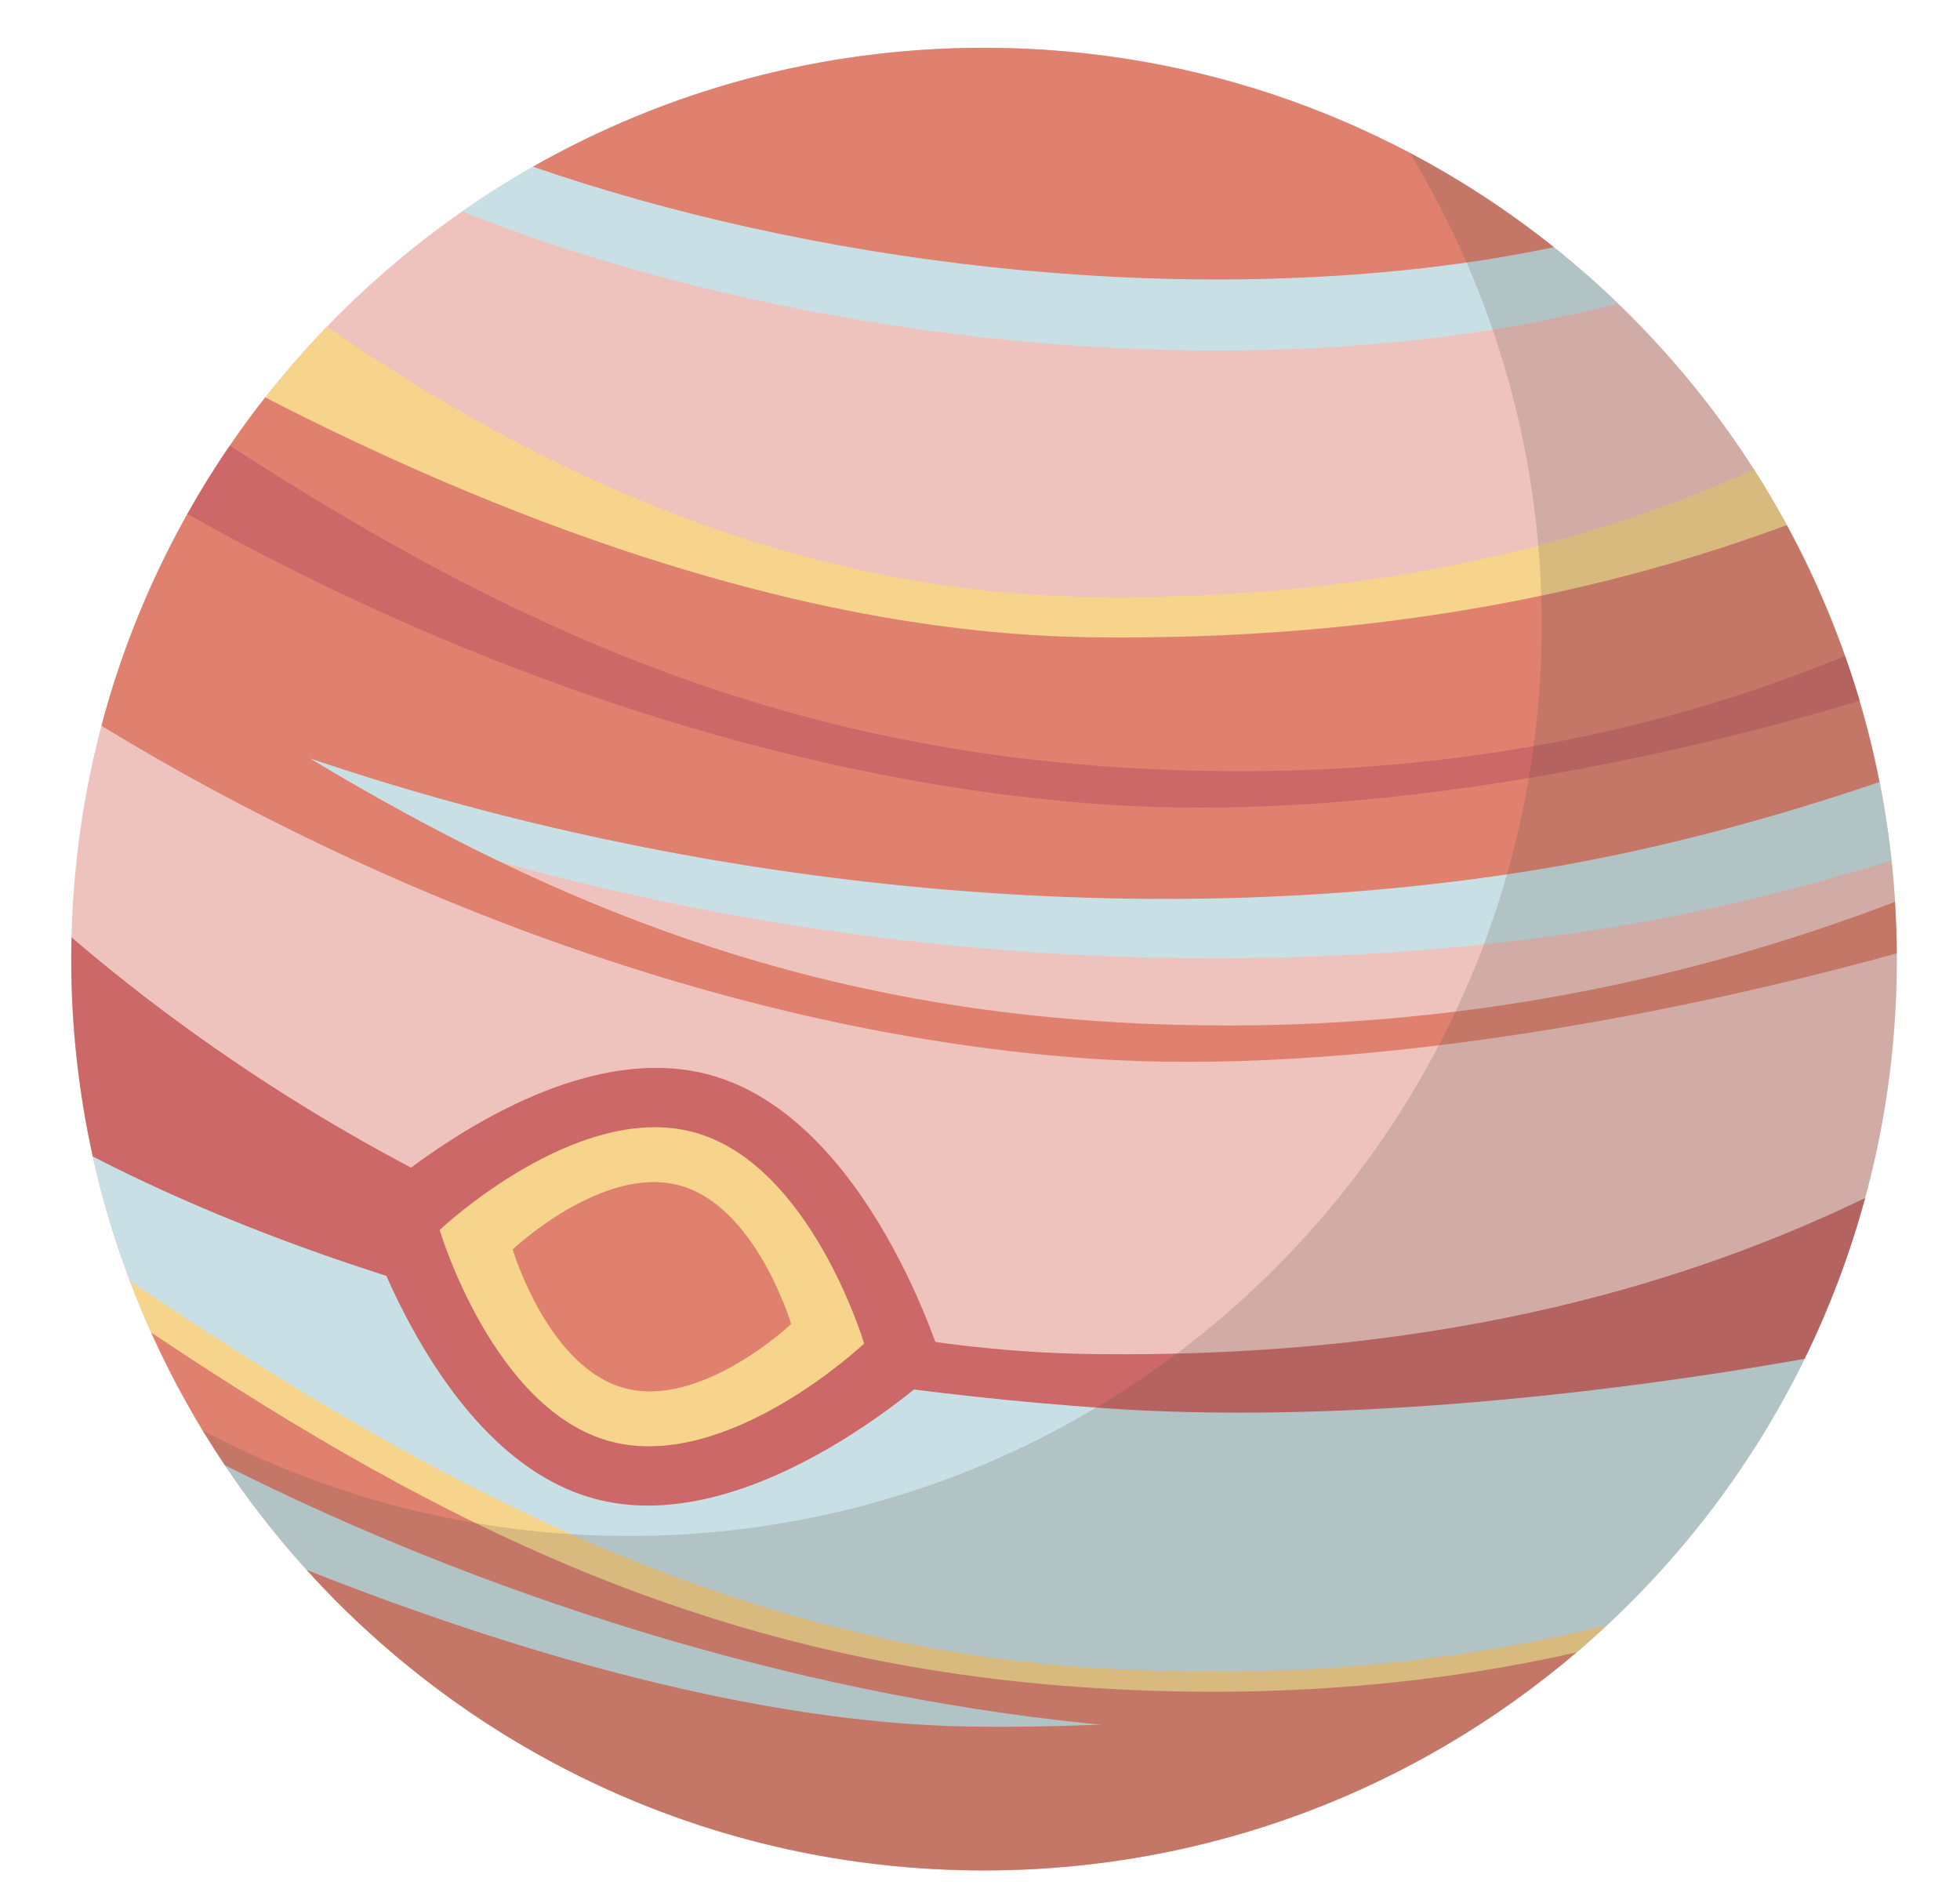
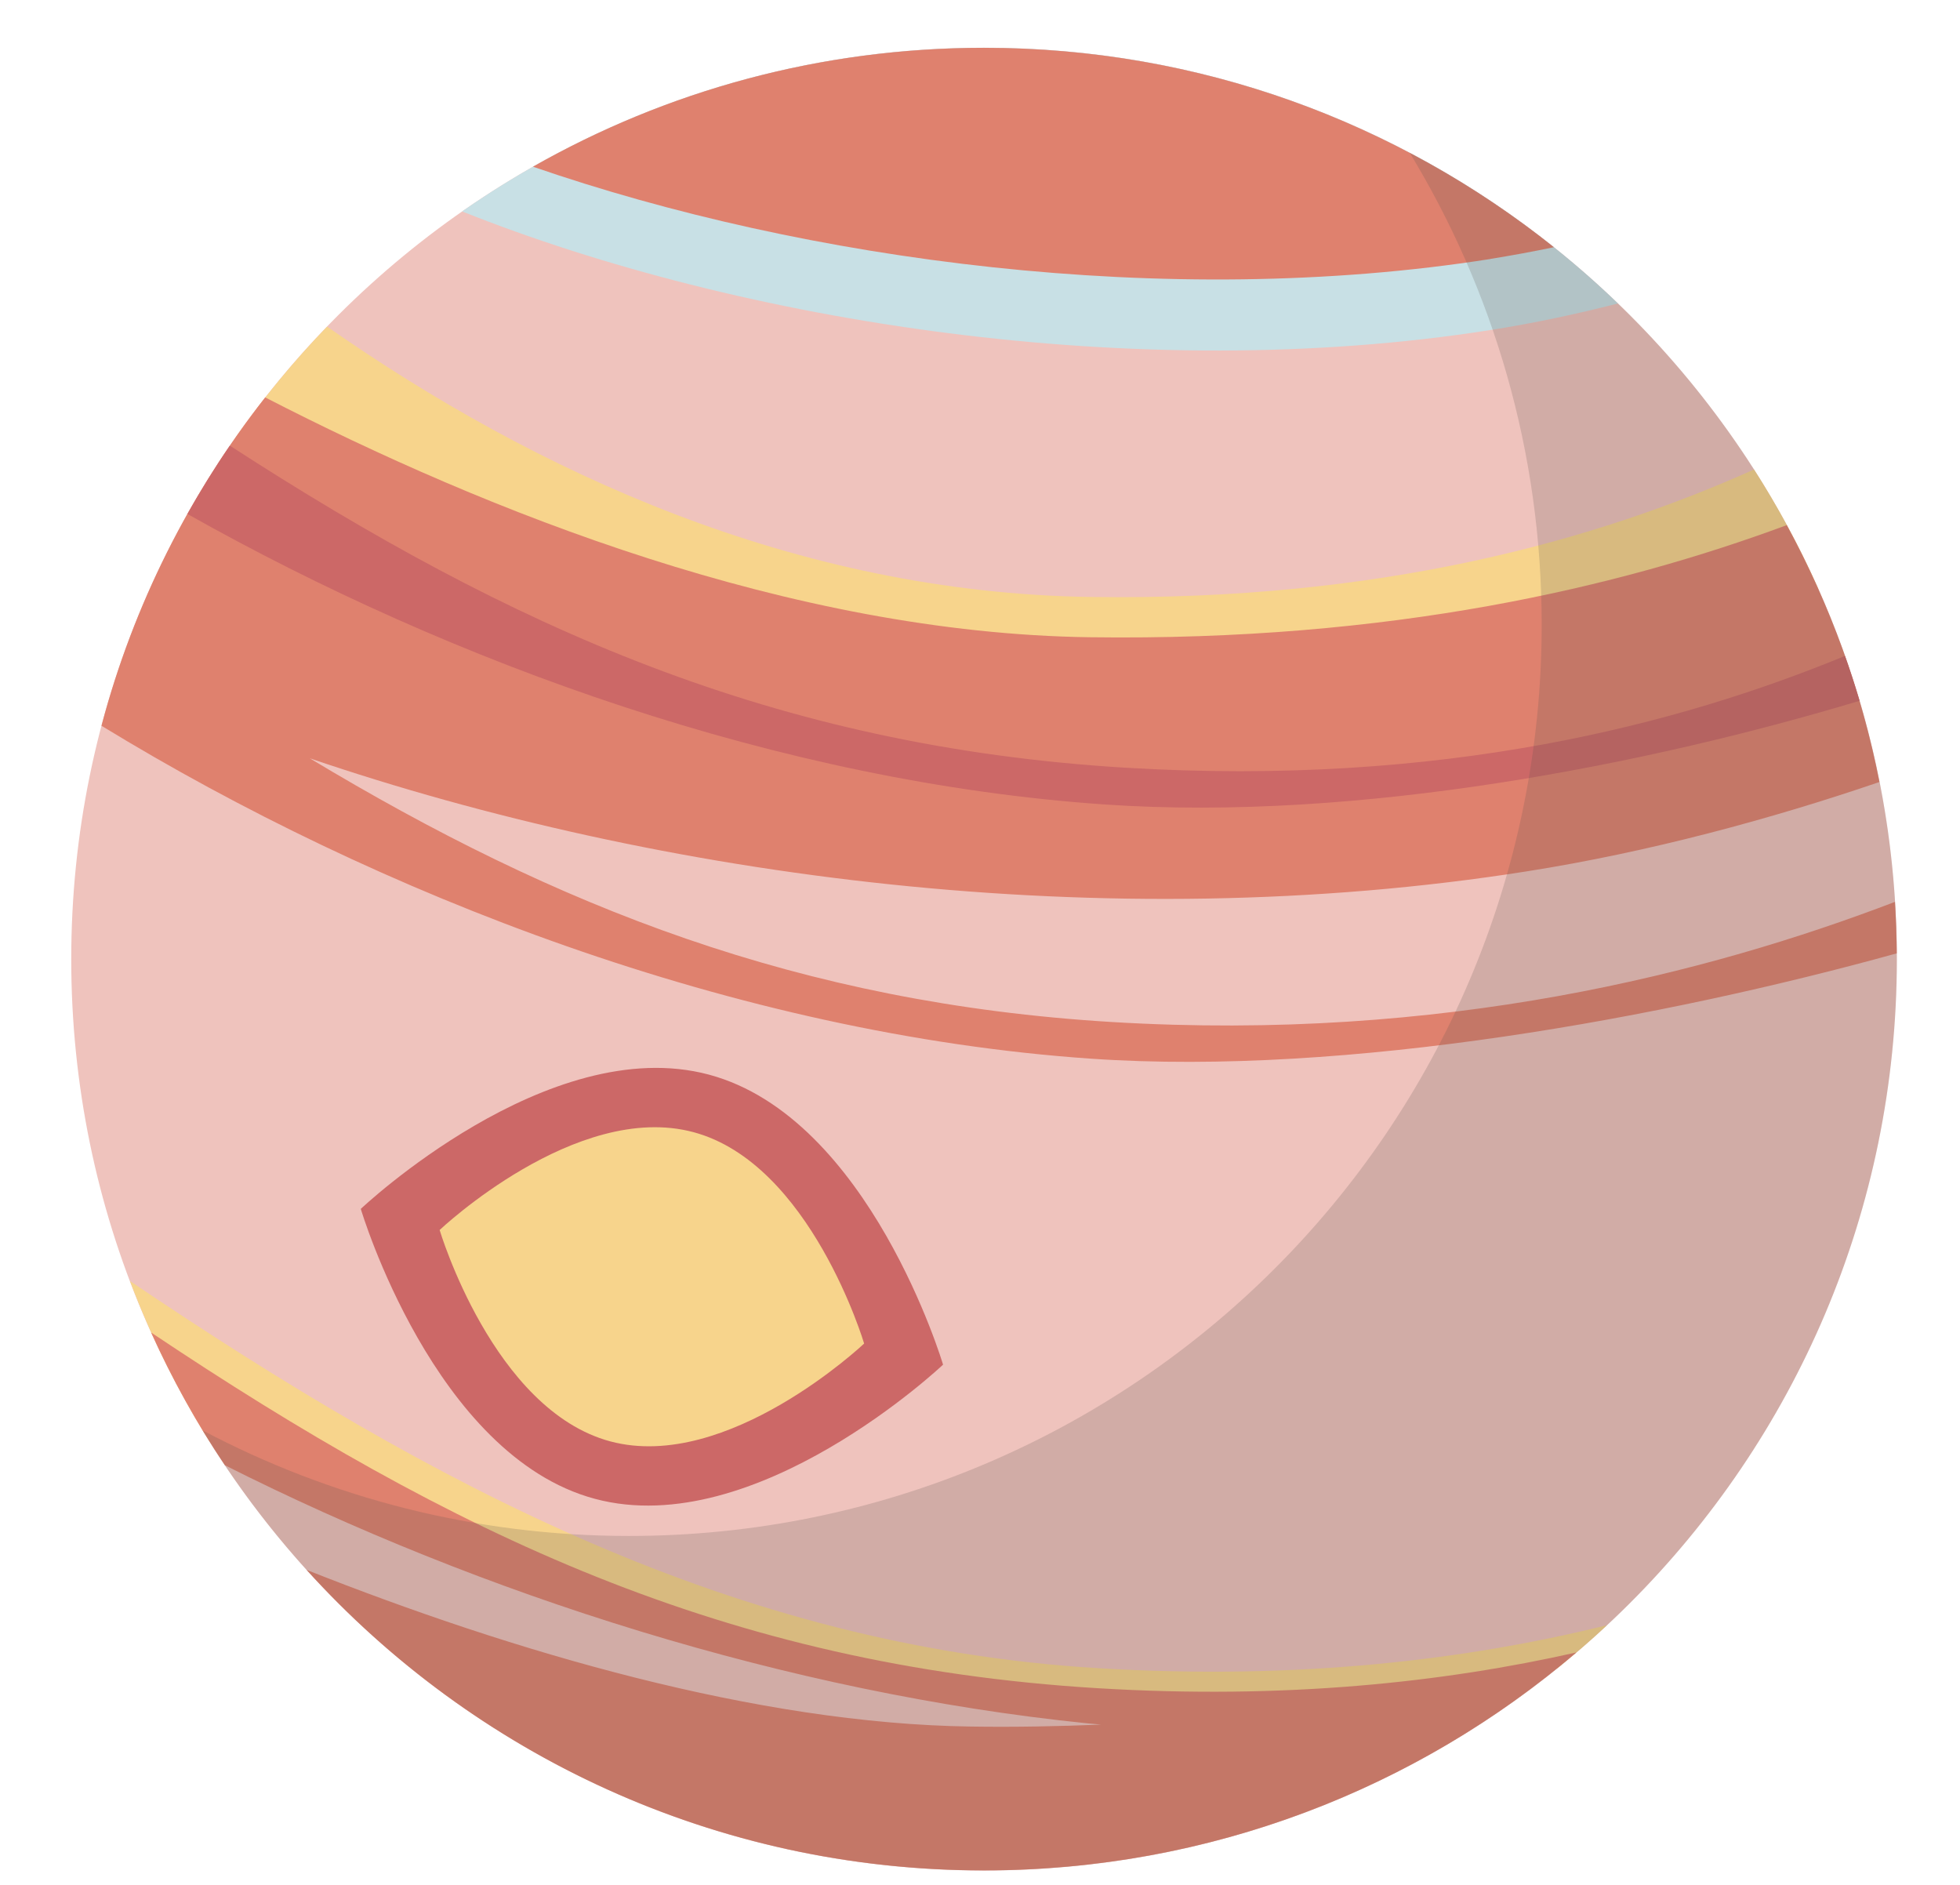
<svg xmlns="http://www.w3.org/2000/svg" width="26" height="25" viewBox="0 0 26 25" fill="none">
  <path d="M25.162 12.722C25.162 19.397 19.741 24.809 13.054 24.809C6.367 24.809 0.945 19.398 0.945 12.722C0.945 6.047 6.366 0.635 13.054 0.635C19.741 0.635 25.162 6.046 25.162 12.722V12.722Z" fill="#EFC3BD" />
-   <path d="M21.294 12.312C22.587 12.109 23.891 11.784 25.092 11.413C24.959 10.185 24.643 9.012 24.17 7.923C22.011 8.656 19.159 9.257 15.494 9.206C10.986 9.144 6.374 7.059 3.411 5.413C2.517 6.586 1.834 7.925 1.415 9.378C6.182 11.941 13.865 13.484 21.294 12.313L21.294 12.312Z" fill="#C8E0E5" />
-   <path d="M24.216 17.415C22.054 17.998 19.047 18.493 14.965 18.436C9.587 18.361 3.869 16.137 1.111 14.717C1.578 17.521 3.011 19.999 5.058 21.797C8.782 23.215 13.263 24.131 17.873 23.814C20.725 22.577 23.007 20.277 24.217 17.415H24.216Z" fill="#C8E0E5" />
  <path d="M19.773 4.377C20.339 4.288 20.909 4.167 21.463 4.025C19.285 1.926 16.321 0.633 13.054 0.633C10.479 0.633 8.093 1.437 6.13 2.804C9.815 4.274 15.091 5.115 19.773 4.377Z" fill="#C8E0E5" />
  <path d="M24.123 7.816C23.877 7.263 23.592 6.733 23.268 6.227C21.183 7.162 18.331 7.972 14.477 7.918C10.549 7.863 7.096 6.256 4.339 4.332C3.893 4.793 3.484 5.289 3.116 5.817C6.559 7.481 10.716 8.713 14.655 8.983C17.642 9.189 21.234 8.572 24.123 7.816Z" fill="#F7D48C" />
  <path d="M14.554 22.125C9.745 21.833 5.739 19.702 1.724 16.991C2.007 17.74 2.362 18.453 2.782 19.123C6.163 20.925 10.25 22.335 14.288 22.613C16.35 22.755 18.588 22.524 20.654 22.131C20.882 21.948 21.103 21.756 21.317 21.556C19.476 22.01 17.236 22.289 14.554 22.125Z" fill="#F7D48C" />
  <path d="M19.772 3.434C20.052 3.389 20.333 3.337 20.613 3.279C18.541 1.625 15.913 0.634 13.053 0.634C10.877 0.634 8.835 1.208 7.07 2.211C10.679 3.458 15.476 4.112 19.772 3.435V3.434Z" fill="#DF816E" />
  <path d="M13.053 24.808C16.052 24.808 18.796 23.72 20.911 21.917C19.149 22.314 17.042 22.543 14.553 22.391C9.619 22.091 5.979 20.332 2.005 17.674C2.283 18.29 2.61 18.879 2.983 19.434C6.375 21.144 10.46 22.454 14.42 22.857C14.482 22.863 14.544 22.868 14.606 22.874C14.044 22.897 13.468 22.909 12.876 22.9C10.037 22.86 6.808 21.908 4.067 20.822C6.283 23.27 9.488 24.808 13.053 24.808Z" fill="#DF816E" />
  <path d="M25.161 12.645C25.159 12.415 25.151 12.188 25.137 11.962C22.666 12.906 19.143 13.821 14.742 13.555C10.609 13.304 7.384 12.028 4.11 10.058C8.744 11.635 14.645 12.442 20.254 11.557C21.869 11.303 23.505 10.86 24.931 10.372C24.693 9.162 24.274 8.016 23.702 6.965C21.484 7.787 18.453 8.507 14.453 8.452C10.492 8.397 6.451 6.78 3.518 5.271C2.52 6.542 1.771 8.018 1.346 9.626C4.991 11.855 9.766 13.718 14.475 14.042C17.882 14.276 22.098 13.493 25.16 12.645H25.161Z" fill="#DF816E" />
-   <path d="M23.938 18.023C24.27 17.345 24.54 16.632 24.741 15.89C22.597 16.923 19.331 18.026 14.476 17.959C9.442 17.889 4.437 15.425 0.949 12.432C0.947 12.529 0.945 12.625 0.945 12.723C0.945 13.621 1.045 14.496 1.231 15.339C4.973 17.268 9.996 18.357 14.687 18.68C17.605 18.88 21.091 18.527 23.937 18.023H23.938Z" fill="#CC6867" />
  <path d="M24.668 9.295C24.608 9.095 24.544 8.896 24.474 8.7C22.279 9.603 19.148 10.438 14.92 10.182C10.268 9.899 6.766 8.318 3.049 5.911C2.848 6.204 2.661 6.507 2.486 6.817C5.989 8.791 10.348 10.374 14.653 10.67C18.03 10.902 21.881 10.134 24.668 9.295Z" fill="#CC6867" />
  <path d="M12.51 18.1C12.51 18.1 10.026 20.451 7.893 19.88C5.759 19.31 4.786 16.034 4.786 16.034C4.786 16.034 7.27 13.683 9.403 14.253C11.536 14.824 12.51 18.1 12.51 18.1Z" fill="#CC6867" />
  <path d="M11.463 17.82C11.463 17.82 9.652 19.533 8.097 19.118C6.542 18.702 5.832 16.314 5.832 16.314C5.832 16.314 7.643 14.6 9.198 15.016C10.753 15.432 11.463 17.82 11.463 17.82Z" fill="#F7D48C" />
-   <path d="M10.495 17.561C10.495 17.561 9.306 18.685 8.287 18.412C7.267 18.14 6.801 16.572 6.801 16.572C6.801 16.572 7.989 15.448 9.009 15.721C10.029 15.993 10.495 17.561 10.495 17.561Z" fill="#DF816E" />
  <g opacity="0.2">
    <path d="M13.054 24.809C19.741 24.809 25.163 19.397 25.163 12.721C25.163 8.081 22.543 4.052 18.7 2.026C19.809 3.852 20.451 5.992 20.451 8.284C20.451 14.959 15.03 20.372 8.342 20.372C6.299 20.372 4.376 19.864 2.688 18.972C4.81 22.471 8.658 24.809 13.054 24.809V24.809Z" fill="#5A4F4A" />
  </g>
</svg>